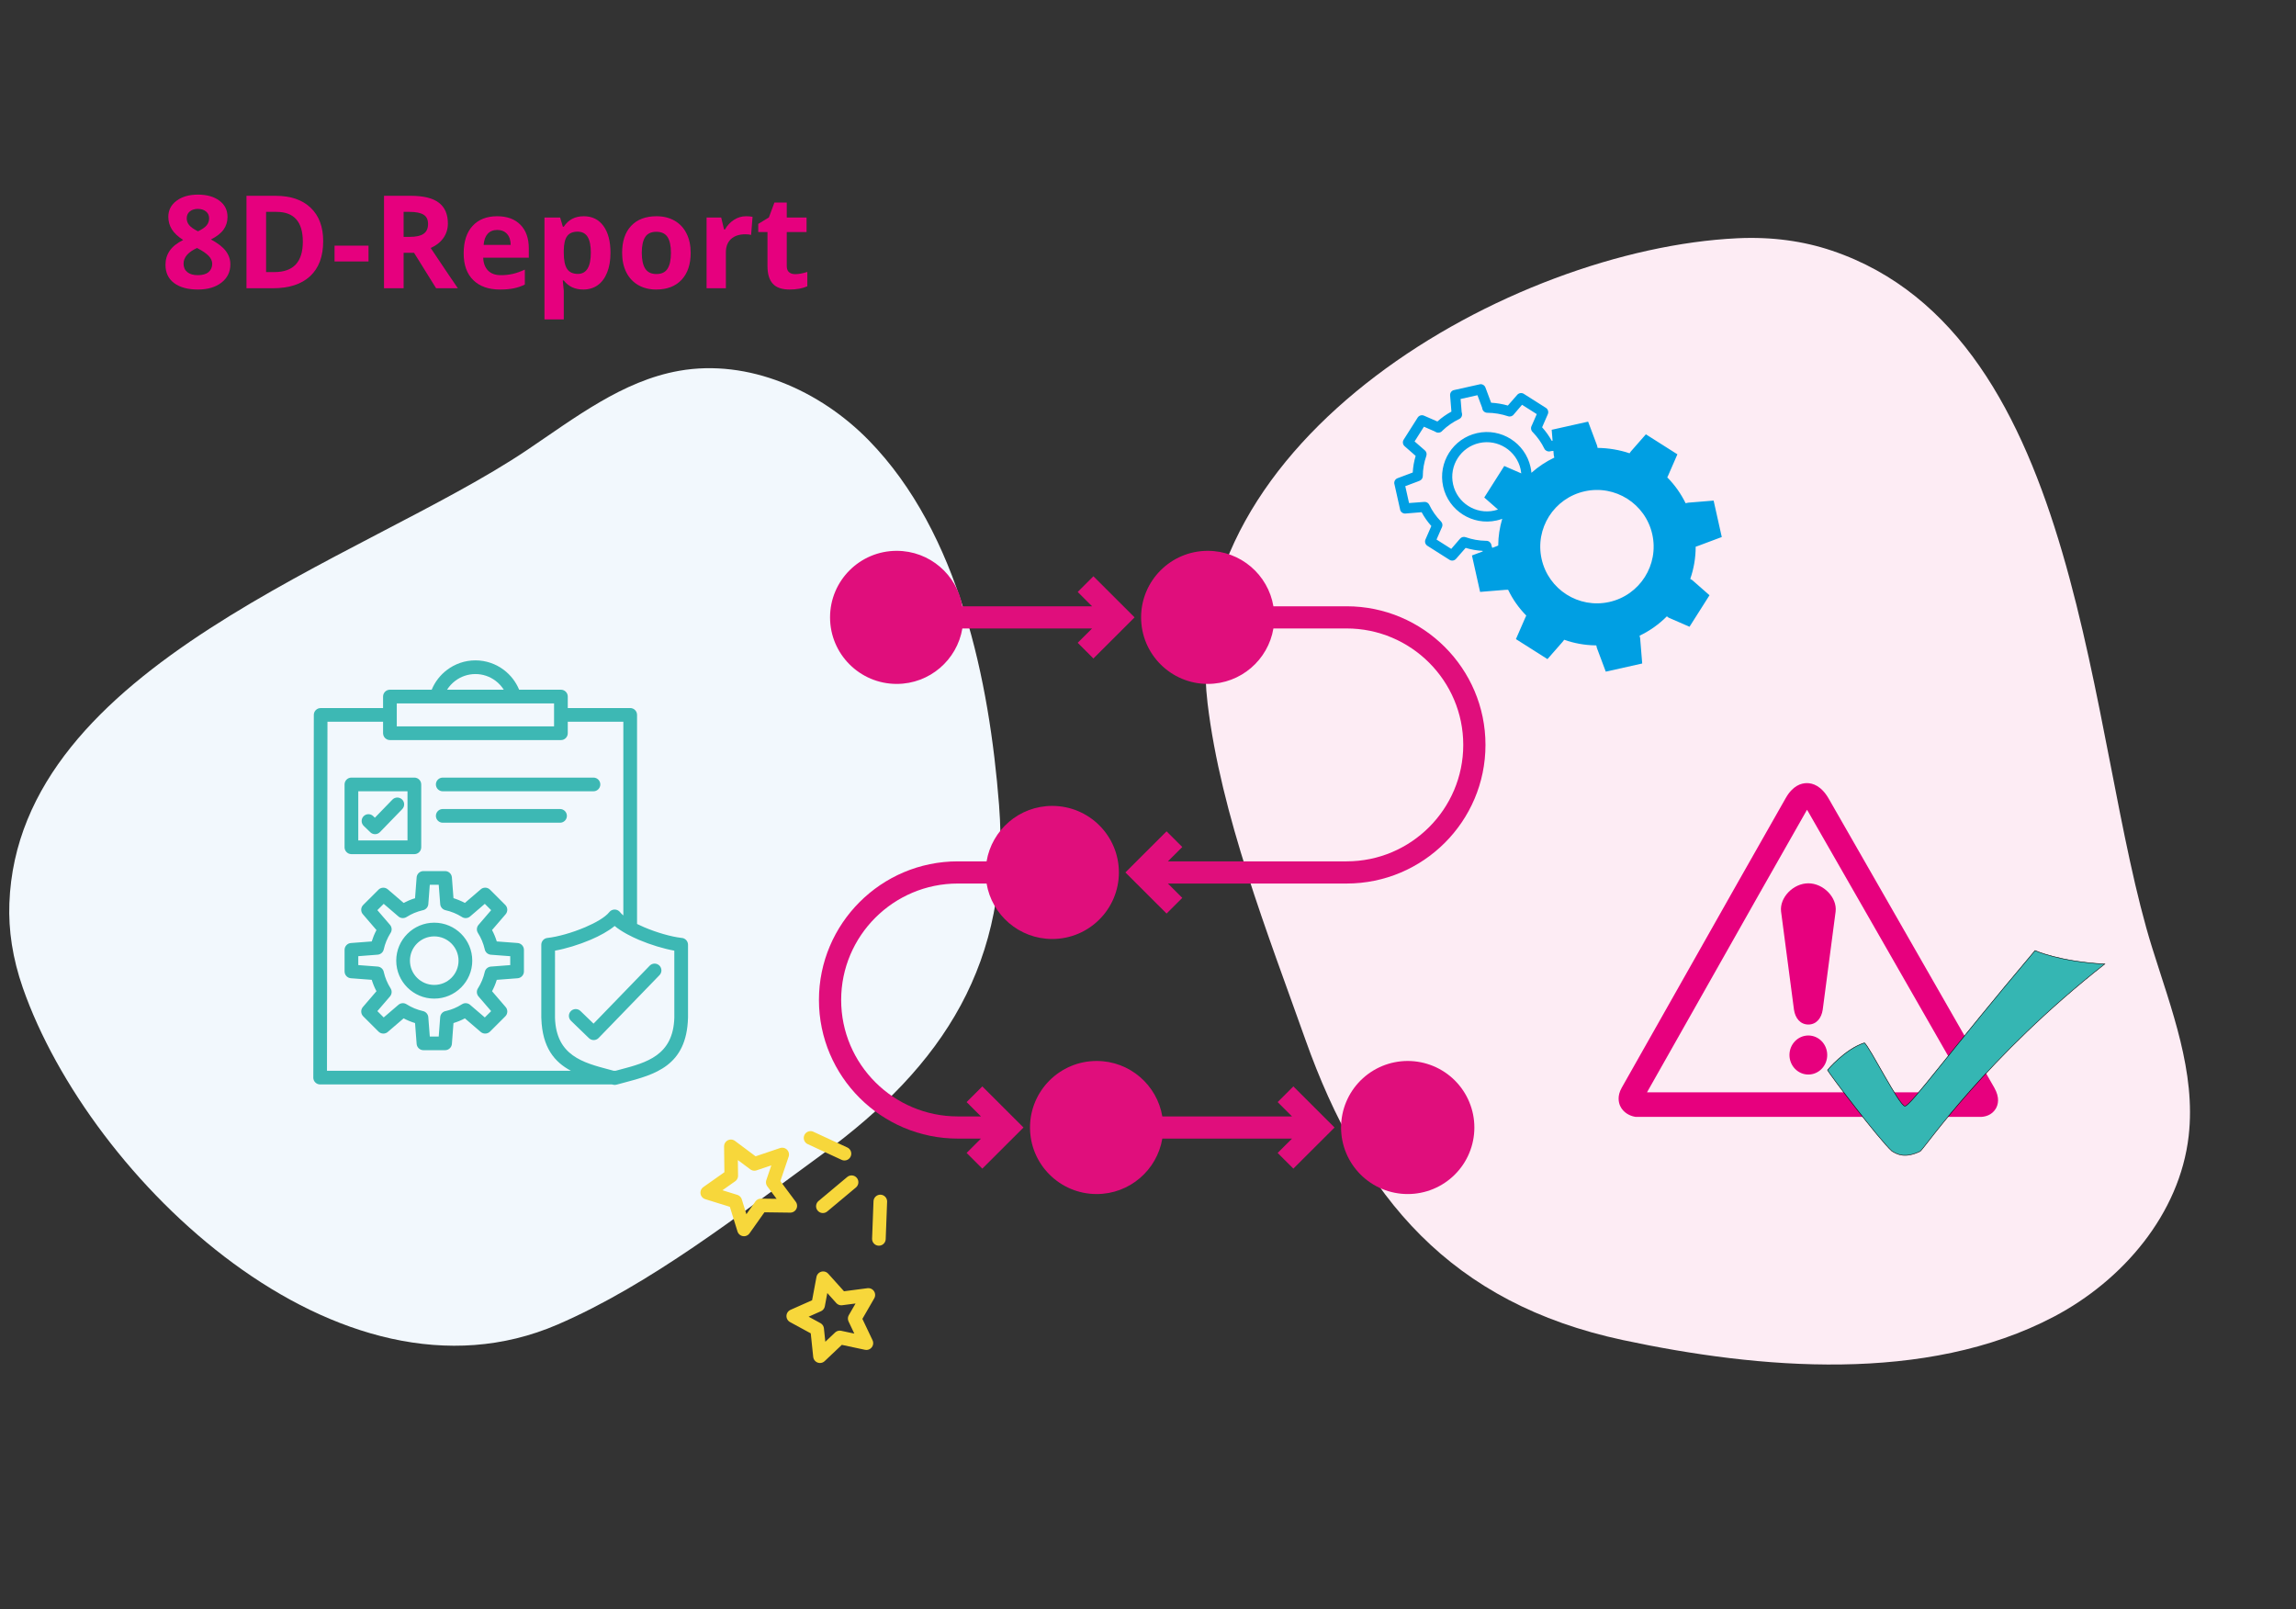
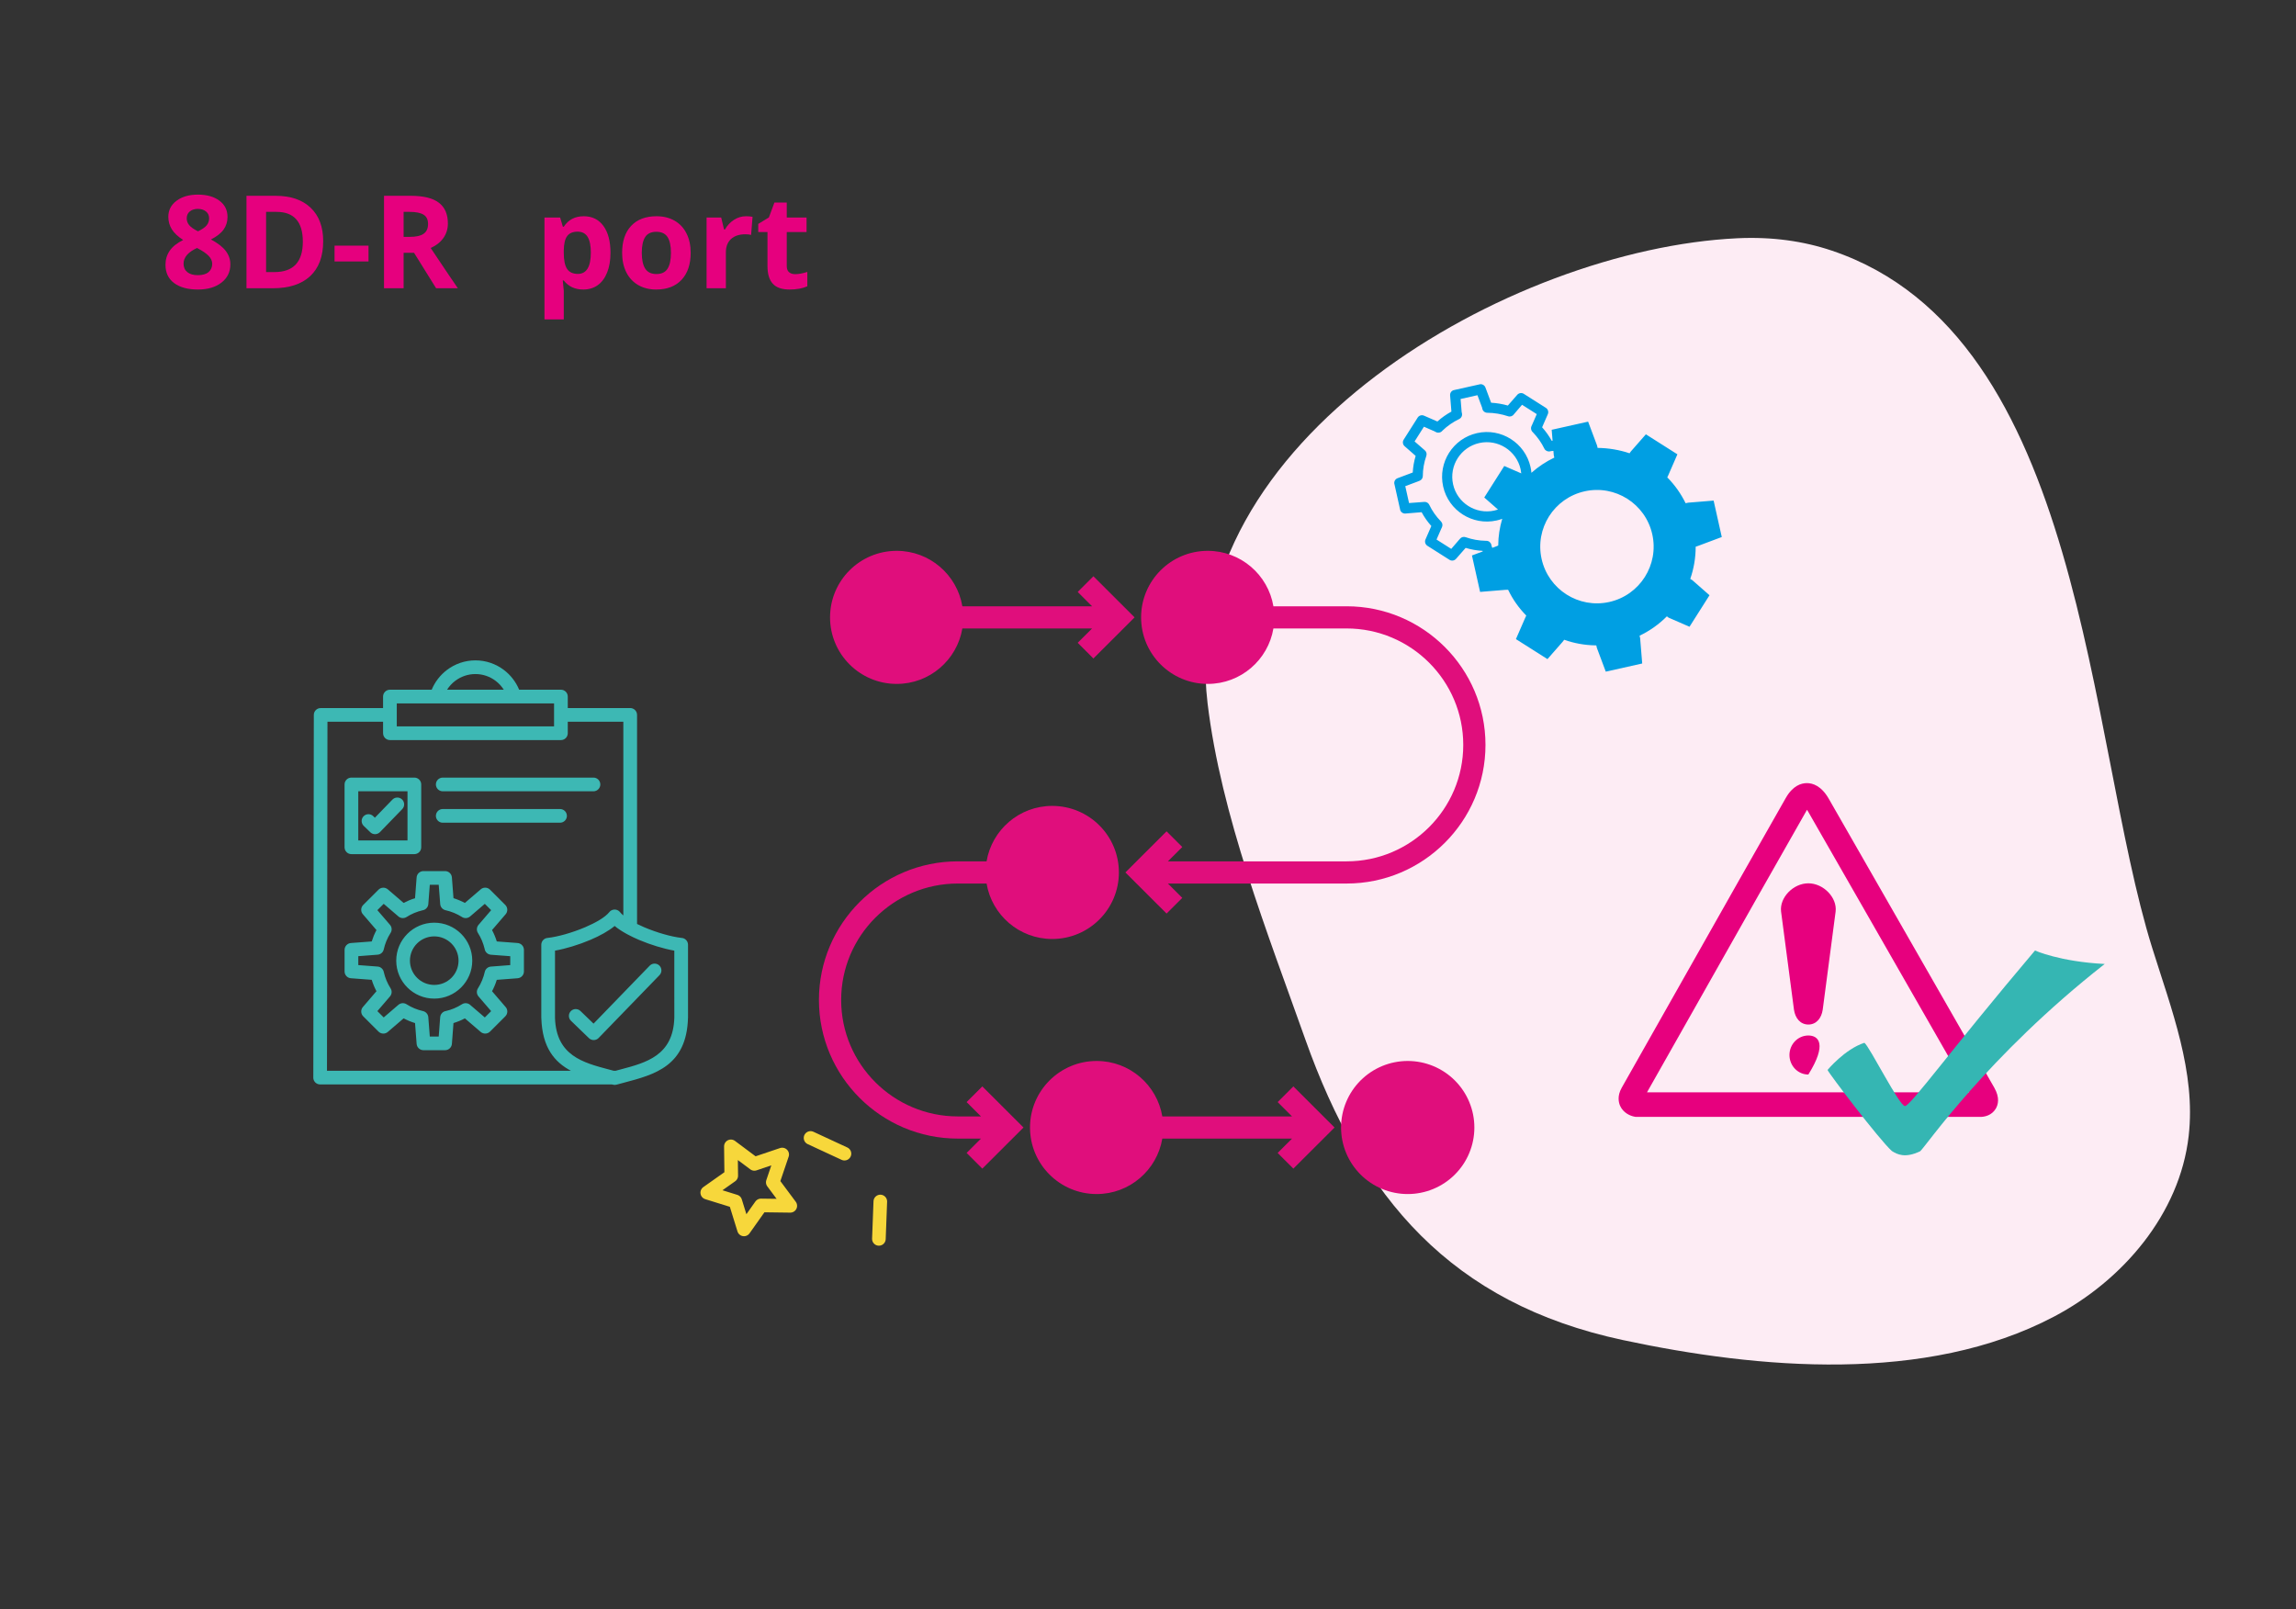
<svg xmlns="http://www.w3.org/2000/svg" width="1849" zoomAndPan="magnify" viewBox="0 0 1386.75 972" height="1296" preserveAspectRatio="xMidYMid meet" version="1.0">
  <rect x="0" y="0" width="1386.75" height="972" fill="#333333" stroke="none" />
  <defs>
    <g />
    <clipPath id="c80bab3ed9">
      <path d="M 5 222 L 605 222 L 605 813 L 5 813 Z M 5 222 " clip-rule="nonzero" />
    </clipPath>
    <clipPath id="aa9ceda070">
-       <path d="M -124.547 543.68 L 323.566 72.488 L 738.234 466.848 L 290.125 938.039 Z M -124.547 543.68 " clip-rule="nonzero" />
-     </clipPath>
+       </clipPath>
    <clipPath id="96620602c2">
      <path d="M -124.547 543.68 L 323.566 72.488 L 738.234 466.848 L 290.125 938.039 Z M -124.547 543.68 " clip-rule="nonzero" />
    </clipPath>
    <clipPath id="6a775d8721">
      <path d="M 728 143 L 1323 143 L 1323 825 L 728 825 Z M 728 143 " clip-rule="nonzero" />
    </clipPath>
    <clipPath id="2715eee749">
      <path d="M 958.227 959.34 L 596.75 330.598 L 1150.07 12.48 L 1511.547 641.227 Z M 958.227 959.34 " clip-rule="nonzero" />
    </clipPath>
    <clipPath id="704a2a1488">
      <path d="M 1149.918 12.824 L 1511.395 641.57 L 958.074 959.688 L 596.594 330.941 Z M 1149.918 12.824 " clip-rule="nonzero" />
    </clipPath>
    <clipPath id="7842574f67">
      <path d="M 501 332.703 L 686 332.703 L 686 414 L 501 414 Z M 501 332.703 " clip-rule="nonzero" />
    </clipPath>
    <clipPath id="68ac11292d">
      <path d="M 679 332.703 L 897.293 332.703 L 897.293 552 L 679 552 Z M 679 332.703 " clip-rule="nonzero" />
    </clipPath>
    <clipPath id="3a5a6c6ec4">
      <path d="M 809 640 L 891 640 L 891 721.203 L 809 721.203 Z M 809 640 " clip-rule="nonzero" />
    </clipPath>
    <clipPath id="fa908bced9">
      <path d="M 622 640 L 807 640 L 807 721.203 L 622 721.203 Z M 622 640 " clip-rule="nonzero" />
    </clipPath>
    <clipPath id="47b7b86438">
      <path d="M 494.543 486 L 676 486 L 676 706 L 494.543 706 Z M 494.543 486 " clip-rule="nonzero" />
    </clipPath>
    <clipPath id="337b7aa97c">
      <path d="M 842 232 L 1040 232 L 1040 406 L 842 406 Z M 842 232 " clip-rule="nonzero" />
    </clipPath>
    <clipPath id="ae2fc70161">
      <path d="M 831.832 245.973 L 1013.348 205.387 L 1053.938 386.902 L 872.418 427.492 Z M 831.832 245.973 " clip-rule="nonzero" />
    </clipPath>
    <clipPath id="666c5b6e8d">
      <path d="M 831.832 245.973 L 1013.348 205.387 L 1053.938 386.902 L 872.418 427.492 Z M 831.832 245.973 " clip-rule="nonzero" />
    </clipPath>
    <clipPath id="f08996819d">
      <path d="M 977 473 L 1207 473 L 1207 674.719 L 977 674.719 Z M 977 473 " clip-rule="nonzero" />
    </clipPath>
    <clipPath id="b9c657f2ed">
      <path d="M 189.121 398.859 L 415.621 398.859 L 415.621 655.359 L 189.121 655.359 Z M 189.121 398.859 " clip-rule="nonzero" />
    </clipPath>
    <clipPath id="3166d0d381">
      <path d="M 527 648 L 590 648 L 590 794 L 527 794 Z M 527 648 " clip-rule="nonzero" />
    </clipPath>
    <clipPath id="c8feb64506">
      <path d="M 509.234 839.859 L 399.48 725.852 L 479.449 648.871 L 589.199 762.879 Z M 509.234 839.859 " clip-rule="nonzero" />
    </clipPath>
    <clipPath id="5457d7ca42">
      <path d="M 885.109 1230.305 L 399.809 726.191 L 775.867 364.164 L 1261.168 868.281 Z M 885.109 1230.305 " clip-rule="nonzero" />
    </clipPath>
    <clipPath id="fe17ae98ba">
      <path d="M 885.109 1230.305 L 399.809 726.191 L 775.867 364.164 L 1261.168 868.281 Z M 885.109 1230.305 " clip-rule="nonzero" />
    </clipPath>
    <clipPath id="a8a1ba194c">
      <path d="M 558 648 L 590 648 L 590 673 L 558 673 Z M 558 648 " clip-rule="nonzero" />
    </clipPath>
    <clipPath id="960e7b9cc7">
      <path d="M 509.234 839.859 L 399.48 725.852 L 479.449 648.871 L 589.199 762.879 Z M 509.234 839.859 " clip-rule="nonzero" />
    </clipPath>
    <clipPath id="46dc0bed81">
      <path d="M 885.109 1230.305 L 399.809 726.191 L 775.867 364.164 L 1261.168 868.281 Z M 885.109 1230.305 " clip-rule="nonzero" />
    </clipPath>
    <clipPath id="b24c8de118">
      <path d="M 885.109 1230.305 L 399.809 726.191 L 775.867 364.164 L 1261.168 868.281 Z M 885.109 1230.305 " clip-rule="nonzero" />
    </clipPath>
    <clipPath id="5cf8b0886d">
      <path d="M 535 666 L 565 666 L 565 695 L 535 695 Z M 535 666 " clip-rule="nonzero" />
    </clipPath>
    <clipPath id="3bb591ef22">
      <path d="M 509.234 839.859 L 399.48 725.852 L 479.449 648.871 L 589.199 762.879 Z M 509.234 839.859 " clip-rule="nonzero" />
    </clipPath>
    <clipPath id="34227c8695">
      <path d="M 885.109 1230.305 L 399.809 726.191 L 775.867 364.164 L 1261.168 868.281 Z M 885.109 1230.305 " clip-rule="nonzero" />
    </clipPath>
    <clipPath id="da900235d9">
      <path d="M 885.109 1230.305 L 399.809 726.191 L 775.867 364.164 L 1261.168 868.281 Z M 885.109 1230.305 " clip-rule="nonzero" />
    </clipPath>
    <clipPath id="65ec78a7d7">
      <path d="M 526 721 L 536 721 L 536 753 L 526 753 Z M 526 721 " clip-rule="nonzero" />
    </clipPath>
    <clipPath id="0895c9d096">
      <path d="M 509.234 839.859 L 399.48 725.852 L 479.449 648.871 L 589.199 762.879 Z M 509.234 839.859 " clip-rule="nonzero" />
    </clipPath>
    <clipPath id="e4b224364e">
      <path d="M 885.109 1230.305 L 399.809 726.191 L 775.867 364.164 L 1261.168 868.281 Z M 885.109 1230.305 " clip-rule="nonzero" />
    </clipPath>
    <clipPath id="7aec338018">
      <path d="M 885.109 1230.305 L 399.809 726.191 L 775.867 364.164 L 1261.168 868.281 Z M 885.109 1230.305 " clip-rule="nonzero" />
    </clipPath>
    <clipPath id="e54cd00bb8">
      <path d="M 485 683 L 515 683 L 515 702 L 485 702 Z M 485 683 " clip-rule="nonzero" />
    </clipPath>
    <clipPath id="c26ba6cee2">
      <path d="M 509.234 839.859 L 399.48 725.852 L 479.449 648.871 L 589.199 762.879 Z M 509.234 839.859 " clip-rule="nonzero" />
    </clipPath>
    <clipPath id="a8db499f33">
      <path d="M 885.109 1230.305 L 399.809 726.191 L 775.867 364.164 L 1261.168 868.281 Z M 885.109 1230.305 " clip-rule="nonzero" />
    </clipPath>
    <clipPath id="0ef66ba6a0">
      <path d="M 885.109 1230.305 L 399.809 726.191 L 775.867 364.164 L 1261.168 868.281 Z M 885.109 1230.305 " clip-rule="nonzero" />
    </clipPath>
    <clipPath id="27547526e7">
      <path d="M 492 710 L 519 710 L 519 733 L 492 733 Z M 492 710 " clip-rule="nonzero" />
    </clipPath>
    <clipPath id="4e383cdeda">
      <path d="M 509.234 839.859 L 399.48 725.852 L 479.449 648.871 L 589.199 762.879 Z M 509.234 839.859 " clip-rule="nonzero" />
    </clipPath>
    <clipPath id="0b83c7c596">
      <path d="M 885.109 1230.305 L 399.809 726.191 L 775.867 364.164 L 1261.168 868.281 Z M 885.109 1230.305 " clip-rule="nonzero" />
    </clipPath>
    <clipPath id="ab084ac6ef">
-       <path d="M 885.109 1230.305 L 399.809 726.191 L 775.867 364.164 L 1261.168 868.281 Z M 885.109 1230.305 " clip-rule="nonzero" />
-     </clipPath>
+       </clipPath>
    <clipPath id="acee64eb84">
      <path d="M 422 688 L 482 688 L 482 747 L 422 747 Z M 422 688 " clip-rule="nonzero" />
    </clipPath>
    <clipPath id="873574e75e">
      <path d="M 509.234 839.859 L 399.48 725.852 L 479.449 648.871 L 589.199 762.879 Z M 509.234 839.859 " clip-rule="nonzero" />
    </clipPath>
    <clipPath id="37d022e50d">
      <path d="M 885.109 1230.305 L 399.809 726.191 L 775.867 364.164 L 1261.168 868.281 Z M 885.109 1230.305 " clip-rule="nonzero" />
    </clipPath>
    <clipPath id="c89c8f5471">
      <path d="M 885.109 1230.305 L 399.809 726.191 L 775.867 364.164 L 1261.168 868.281 Z M 885.109 1230.305 " clip-rule="nonzero" />
    </clipPath>
    <clipPath id="b9669f5b69">
      <path d="M 474 768 L 529 768 L 529 824 L 474 824 Z M 474 768 " clip-rule="nonzero" />
    </clipPath>
    <clipPath id="563c293fbe">
      <path d="M 509.234 839.859 L 399.48 725.852 L 479.449 648.871 L 589.199 762.879 Z M 509.234 839.859 " clip-rule="nonzero" />
    </clipPath>
    <clipPath id="2694fb0118">
-       <path d="M 885.109 1230.305 L 399.809 726.191 L 775.867 364.164 L 1261.168 868.281 Z M 885.109 1230.305 " clip-rule="nonzero" />
-     </clipPath>
+       </clipPath>
    <clipPath id="5fafb84cd5">
      <path d="M 885.109 1230.305 L 399.809 726.191 L 775.867 364.164 L 1261.168 868.281 Z M 885.109 1230.305 " clip-rule="nonzero" />
    </clipPath>
    <clipPath id="e4f249c89e">
      <path d="M 1103.648 574 L 1271.648 574 L 1271.648 698 L 1103.648 698 Z M 1103.648 574 " clip-rule="nonzero" />
    </clipPath>
    <clipPath id="6bbacf144f">
      <path d="M 1103.648 573.922 L 1271.648 573.922 L 1271.648 699.922 L 1103.648 699.922 Z M 1103.648 573.922 " clip-rule="nonzero" />
    </clipPath>
  </defs>
  <g clip-path="url(#c80bab3ed9)">
    <g clip-path="url(#aa9ceda070)">
      <g clip-path="url(#96620602c2)">
        <path fill="#f2f8fd" d="M 5.66 545.605 C 5.062 561.773 7.551 578.809 13.816 596.73 C 54.254 712.406 204.879 856.949 336.797 800.012 C 392.863 775.812 447.164 733.203 496.344 697.371 C 570.051 643.664 610.824 580.863 603.414 486.211 C 597.535 411.121 579.383 322.039 524.879 266.121 C 495.305 235.773 451.961 216.598 410.234 223.957 C 375.867 230.023 347.113 252.48 318.148 271.938 C 219.305 338.332 10.996 401.211 5.66 545.605 " fill-opacity="1" fill-rule="nonzero" />
      </g>
    </g>
  </g>
  <g clip-path="url(#6a775d8721)">
    <g clip-path="url(#2715eee749)">
      <g clip-path="url(#704a2a1488)">
        <path fill="#fdecf4" d="M 1106.516 151.422 C 1089.414 145.648 1070.414 142.902 1049.258 143.91 C 912.738 150.41 710.363 265.551 729.344 424.676 C 737.41 492.309 765.723 563.898 788.418 627.859 C 822.43 723.715 876.629 787.254 980.184 809.391 C 1062.336 826.949 1163.344 835.832 1240.438 795.316 C 1282.281 773.332 1316.547 733.082 1321.926 686.133 C 1326.355 647.457 1311.477 609.586 1299.875 572.438 C 1260.277 445.672 1259.203 202.984 1106.516 151.422 " fill-opacity="1" fill-rule="nonzero" />
      </g>
    </g>
  </g>
  <g clip-path="url(#7842574f67)">
    <path fill="#e00e7c" d="M 541.598 413.082 C 561.539 413.082 578.051 398.59 581.25 379.59 L 659.594 379.59 L 650.918 388.25 L 660.406 397.723 L 685.277 372.895 L 660.406 348.062 L 650.918 357.535 L 659.594 366.195 L 581.25 366.195 C 578.051 347.195 561.539 332.703 541.598 332.703 C 519.363 332.703 501.34 350.695 501.34 372.895 C 501.34 395.09 519.363 413.082 541.598 413.082 Z M 541.598 413.082 " fill-opacity="1" fill-rule="nonzero" />
  </g>
  <g clip-path="url(#68ac11292d)">
    <path fill="#e00e7c" d="M 813.336 366.195 L 769.121 366.195 C 765.918 347.195 749.41 332.703 729.465 332.703 C 707.23 332.703 689.207 350.695 689.207 372.895 C 689.207 395.09 707.23 413.082 729.465 413.082 C 749.41 413.082 765.918 398.59 769.121 379.59 L 813.336 379.59 C 852.184 379.59 883.785 411.145 883.785 449.922 C 883.785 488.703 852.184 520.254 813.336 520.254 L 705.406 520.254 L 714.082 511.594 L 704.594 502.121 L 679.723 526.953 L 704.594 551.785 L 714.082 542.312 L 705.406 533.652 L 813.336 533.652 C 859.582 533.652 897.207 496.09 897.207 449.922 C 897.207 403.754 859.582 366.195 813.336 366.195 Z M 813.336 366.195 " fill-opacity="1" fill-rule="nonzero" />
  </g>
  <g clip-path="url(#3a5a6c6ec4)">
    <path fill="#e00e7c" d="M 890.496 681.016 C 890.496 682.328 890.43 683.645 890.301 684.953 C 890.172 686.262 889.98 687.562 889.723 688.855 C 889.465 690.145 889.145 691.422 888.762 692.68 C 888.379 693.941 887.938 695.176 887.43 696.395 C 886.926 697.609 886.363 698.797 885.742 699.957 C 885.121 701.121 884.445 702.246 883.711 703.344 C 882.977 704.438 882.195 705.492 881.359 706.508 C 880.52 707.527 879.637 708.5 878.703 709.434 C 877.773 710.363 876.797 711.246 875.777 712.082 C 874.758 712.914 873.699 713.699 872.605 714.43 C 871.508 715.16 870.379 715.836 869.215 716.457 C 868.051 717.078 866.863 717.641 865.645 718.145 C 864.426 718.648 863.188 719.09 861.926 719.473 C 860.664 719.855 859.387 720.176 858.094 720.43 C 856.801 720.688 855.496 720.879 854.184 721.012 C 852.871 721.141 851.559 721.203 850.238 721.203 C 848.918 721.203 847.605 721.141 846.293 721.012 C 844.98 720.879 843.676 720.688 842.383 720.43 C 841.09 720.176 839.812 719.855 838.551 719.473 C 837.289 719.09 836.051 718.648 834.832 718.145 C 833.613 717.641 832.422 717.078 831.262 716.457 C 830.098 715.836 828.969 715.16 827.871 714.43 C 826.777 713.699 825.719 712.914 824.699 712.082 C 823.68 711.246 822.703 710.363 821.773 709.434 C 820.84 708.5 819.957 707.527 819.117 706.508 C 818.281 705.492 817.496 704.438 816.766 703.344 C 816.031 702.246 815.355 701.121 814.734 699.957 C 814.113 698.797 813.551 697.609 813.047 696.395 C 812.539 695.176 812.098 693.941 811.715 692.68 C 811.332 691.422 811.012 690.145 810.754 688.855 C 810.496 687.562 810.305 686.262 810.176 684.953 C 810.047 683.645 809.98 682.328 809.98 681.016 C 809.98 679.699 810.047 678.383 810.176 677.074 C 810.305 675.766 810.496 674.465 810.754 673.172 C 811.012 671.883 811.332 670.605 811.715 669.348 C 812.098 668.086 812.539 666.852 813.047 665.633 C 813.551 664.418 814.113 663.23 814.734 662.07 C 815.355 660.906 816.031 659.781 816.766 658.684 C 817.496 657.59 818.281 656.535 819.117 655.52 C 819.957 654.5 820.84 653.527 821.773 652.594 C 822.703 651.664 823.68 650.781 824.699 649.945 C 825.719 649.113 826.777 648.328 827.871 647.598 C 828.969 646.867 830.098 646.191 831.262 645.57 C 832.422 644.949 833.613 644.387 834.832 643.883 C 836.051 643.379 837.289 642.938 838.551 642.555 C 839.812 642.172 841.09 641.852 842.383 641.598 C 843.676 641.34 844.98 641.148 846.293 641.016 C 847.605 640.887 848.918 640.824 850.238 640.824 C 851.559 640.824 852.871 640.887 854.184 641.016 C 855.496 641.148 856.801 641.34 858.094 641.598 C 859.387 641.852 860.664 642.172 861.926 642.555 C 863.188 642.938 864.426 643.379 865.645 643.883 C 866.863 644.387 868.051 644.949 869.215 645.57 C 870.379 646.191 871.508 646.867 872.605 647.598 C 873.699 648.328 874.758 649.113 875.777 649.945 C 876.797 650.781 877.773 651.664 878.703 652.594 C 879.637 653.527 880.52 654.5 881.359 655.52 C 882.195 656.535 882.977 657.59 883.711 658.684 C 884.445 659.781 885.121 660.906 885.742 662.07 C 886.363 663.23 886.926 664.418 887.43 665.633 C 887.938 666.852 888.379 668.086 888.762 669.348 C 889.145 670.605 889.465 671.883 889.723 673.172 C 889.98 674.465 890.172 675.766 890.301 677.074 C 890.43 678.383 890.496 679.699 890.496 681.016 Z M 890.496 681.016 " fill-opacity="1" fill-rule="nonzero" />
  </g>
  <g clip-path="url(#fa908bced9)">
    <path fill="#e00e7c" d="M 662.371 640.824 C 640.137 640.824 622.113 658.816 622.113 681.016 C 622.113 703.211 640.137 721.203 662.371 721.203 C 682.312 721.203 698.824 706.711 702.023 687.711 L 780.363 687.711 L 771.688 696.371 L 781.176 705.844 L 806.051 681.016 L 781.176 656.184 L 771.688 665.656 L 780.363 674.316 L 702.023 674.316 C 698.824 655.316 682.312 640.824 662.371 640.824 Z M 662.371 640.824 " fill-opacity="1" fill-rule="nonzero" />
  </g>
  <g clip-path="url(#47b7b86438)">
    <path fill="#e00e7c" d="M 578.5 687.711 L 592.496 687.711 L 583.82 696.371 L 593.309 705.844 L 618.18 681.016 L 593.309 656.184 L 583.82 665.656 L 592.496 674.316 L 578.5 674.316 C 539.652 674.316 508.051 642.762 508.051 603.984 C 508.051 565.203 539.652 533.652 578.5 533.652 L 595.879 533.652 C 599.078 552.652 615.59 567.145 635.531 567.145 C 657.766 567.145 675.789 549.148 675.789 526.953 C 675.789 504.758 657.766 486.766 635.531 486.766 C 615.59 486.766 599.078 501.254 595.879 520.254 L 578.5 520.254 C 532.254 520.254 494.629 557.816 494.629 603.984 C 494.629 650.152 532.254 687.711 578.5 687.711 Z M 578.5 687.711 " fill-opacity="1" fill-rule="nonzero" />
  </g>
  <g clip-path="url(#337b7aa97c)">
    <g clip-path="url(#ae2fc70161)">
      <g clip-path="url(#666c5b6e8d)">
        <path fill="#009fe3" d="M 972.004 363.59 C 953.551 367.719 935.242 356.102 931.117 337.648 C 926.992 319.191 938.605 300.887 957.062 296.762 C 975.516 292.633 993.82 304.25 997.949 322.703 C 1002.074 341.156 990.461 359.465 972.004 363.59 Z M 918.82 285.922 L 908.555 281.449 L 896.473 300.492 L 904.762 307.758 C 904.059 307.996 903.336 308.203 902.594 308.371 C 891.348 310.887 880.152 303.781 877.641 292.539 C 875.125 281.293 882.227 270.102 893.473 267.586 C 904.715 265.074 915.91 272.172 918.422 283.418 C 918.609 284.254 918.738 285.09 918.82 285.922 Z M 904.902 329.508 L 903.426 330.109 L 901.32 330.898 L 900.938 329.875 L 900.75 329.047 C 900.438 327.652 899.203 326.66 897.773 326.648 L 897.414 326.645 C 893.25 326.582 889.141 325.848 885.203 324.457 C 883.957 324.016 882.566 324.426 881.758 325.469 L 876.531 331.523 L 867.645 325.887 L 870.422 319.512 L 870.93 318.41 C 871.469 317.254 871.234 315.883 870.34 314.973 C 867.352 311.906 865.031 308.609 863.25 304.887 C 862.73 303.797 861.617 303.113 860.406 303.141 L 851.039 303.836 L 848.762 293.648 L 856.41 290.781 L 857.445 290.359 C 858.598 289.891 859.355 288.773 859.363 287.527 C 859.387 283.383 860.082 279.395 861.484 275.344 C 861.902 274.133 861.531 272.789 860.543 271.973 L 854.391 266.625 L 860.031 257.734 L 866.359 260.496 L 867.301 260.992 C 868.543 261.648 870.066 261.383 871.012 260.348 L 871.188 260.141 C 874.176 257.258 877.586 254.891 881.324 253.102 C 882.617 252.484 883.309 251.059 883 249.664 L 882.816 248.836 L 882.176 240.984 L 892.359 238.707 L 895.125 246.082 L 895.309 246.906 C 895.621 248.305 896.859 249.301 898.289 249.309 C 902.461 249.332 906.914 250.078 910.828 251.41 C 912.117 251.852 913.551 251.387 914.336 250.27 L 919.293 244.484 L 928.18 250.125 L 925.387 256.535 L 924.953 257.477 C 924.605 258.227 924.668 259.117 924.957 259.887 C 925.141 260.371 925.473 260.812 925.883 261.152 C 928.68 264.051 930.992 267.352 932.758 270.961 C 933.375 272.223 934.77 272.906 936.145 272.621 L 937.078 272.43 L 938.238 272.332 L 938.449 274.914 L 938.777 276.391 C 933.691 278.82 929.059 281.926 924.957 285.57 C 924.852 284.41 924.68 283.246 924.418 282.078 C 921.164 267.527 906.68 258.336 892.133 261.59 C 877.578 264.844 868.391 279.328 871.645 293.879 C 874.895 308.43 889.379 317.621 903.934 314.367 C 905.098 314.105 906.227 313.766 907.324 313.363 C 905.773 318.566 904.938 323.879 904.902 329.508 Z M 1025.531 329.754 L 1039.926 324.363 L 1035.004 302.355 L 1019.684 303.605 L 1018.086 303.938 C 1015.273 298.184 1011.586 293.012 1007.23 288.555 L 1006.977 288.438 L 1007.617 287.051 L 1013.125 274.406 L 994.086 262.324 L 984.992 272.695 L 984.23 273.781 C 978.27 271.754 971.414 270.578 964.93 270.543 L 964.598 269.066 L 959.203 254.672 L 937.199 259.594 L 937.738 266.207 L 937.23 266.25 C 935.605 263.316 933.656 260.582 931.414 258.082 L 934.863 250.168 C 935.469 248.777 934.969 247.156 933.691 246.344 L 920.363 237.887 C 919.082 237.074 917.398 237.324 916.406 238.457 L 910.719 244.945 C 907.48 244.023 904.008 243.438 900.621 243.238 L 897.18 234.051 C 896.641 232.613 895.125 231.793 893.633 232.129 L 878.227 235.574 C 876.73 235.906 875.711 237.293 875.836 238.82 L 876.633 248.598 C 873.621 250.234 870.801 252.219 868.164 254.578 L 860.074 251.055 C 858.691 250.453 857.062 250.945 856.254 252.223 L 847.797 265.551 C 846.984 266.832 847.227 268.512 848.363 269.508 L 855.031 275.352 C 854.039 278.68 853.461 281.996 853.277 285.395 L 844.102 288.832 C 842.668 289.371 841.848 290.883 842.18 292.379 L 845.625 307.781 C 845.961 309.277 847.348 310.301 848.875 310.176 L 858.641 309.375 C 860.246 312.367 862.184 315.125 864.504 317.715 L 860.961 325.844 C 860.355 327.23 860.852 328.852 862.133 329.664 L 875.461 338.121 C 876.738 338.934 878.422 338.684 879.414 337.551 L 885.223 330.926 C 888.551 331.922 891.977 332.523 895.441 332.719 L 895.566 333.055 L 889.035 335.504 L 893.953 357.512 L 909.273 356.258 L 910.887 356.223 C 913.73 362.176 917.363 367.219 921.84 371.801 L 921.109 373.379 L 915.598 386.02 L 934.641 398.102 L 943.73 387.734 L 944.75 386.426 C 950.719 388.531 957.07 389.703 963.582 389.805 C 963.766 389.805 963.953 389.809 964.137 389.809 L 964.469 391.281 L 969.863 405.676 L 991.871 400.754 L 990.617 385.434 L 990.289 383.961 C 996.508 380.988 1002.055 377.008 1006.77 372.266 L 1007.793 373.051 L 1020.438 378.559 L 1032.516 359.52 L 1022.148 350.426 L 1020.895 349.648 C 1023.031 343.484 1024.172 336.926 1024.168 330.203 L 1025.531 329.754 " fill-opacity="1" fill-rule="nonzero" />
      </g>
    </g>
  </g>
  <g clip-path="url(#f08996819d)">
    <path fill="#e7007e" d="M 1078.633 481.895 C 1066.367 503.32 1036.062 556.938 1011.715 600.02 L 979.504 656.973 C 976.602 662.07 977.688 666.102 978.586 668.051 C 980.414 671.996 984.312 673.965 987.348 674.496 L 987.961 674.602 L 1195.84 674.605 L 1195.406 674.59 C 1198.664 674.789 1202.996 673.617 1205.359 669.73 C 1206.871 667.234 1207.961 662.988 1204.516 656.957 L 1140.156 544.59 L 1104.539 482.438 C 1100.078 474.645 1094.902 473.004 1091.344 473.004 C 1087.875 473.004 1082.848 474.543 1078.637 481.895 Z M 1024.387 607.402 C 1048.73 564.332 1079.02 510.738 1091.27 489.344 L 1091.414 489.113 C 1091.57 489.352 1091.723 489.57 1091.898 489.883 L 1127.527 552.047 C 1127.527 552.047 1184.367 651.289 1189.23 659.773 L 994.762 659.77 L 1024.387 607.402 " fill-opacity="1" fill-rule="evenodd" />
  </g>
-   <path fill="#e7007e" d="M 1092.219 649.016 C 1098.516 649.016 1103.617 643.738 1103.617 637.227 C 1103.617 630.719 1098.516 625.441 1092.219 625.441 C 1085.91 625.441 1080.809 630.719 1080.809 637.227 C 1080.809 643.738 1085.91 649.016 1092.219 649.016 " fill-opacity="1" fill-rule="evenodd" />
+   <path fill="#e7007e" d="M 1092.219 649.016 C 1103.617 630.719 1098.516 625.441 1092.219 625.441 C 1085.91 625.441 1080.809 630.719 1080.809 637.227 C 1080.809 643.738 1085.91 649.016 1092.219 649.016 " fill-opacity="1" fill-rule="evenodd" />
  <path fill="#e7007e" d="M 1092.219 533.52 C 1101.316 533.52 1109.676 542.121 1108.691 550.551 L 1100.898 609.848 C 1100.141 615.027 1097.012 618.816 1092.219 618.816 C 1087.422 618.816 1084.285 615.027 1083.535 609.848 L 1075.738 550.551 C 1074.75 542.121 1083.113 533.52 1092.219 533.52 " fill-opacity="1" fill-rule="evenodd" />
  <g clip-path="url(#b9c657f2ed)">
    <path fill="#3db8b4" d="M 242.859 482.887 C 244.488 484.477 244.527 487.086 242.938 488.715 L 229.48 502.598 C 227.887 504.227 225.273 504.266 223.645 502.676 L 219.684 498.836 C 218.051 497.258 218.008 494.656 219.586 493.02 C 221.168 491.395 223.773 491.348 225.41 492.926 L 226.418 493.898 L 237.016 482.957 C 238.609 481.332 241.223 481.297 242.859 482.887 Z M 208.113 511.762 L 208.113 473.801 C 208.113 471.52 209.969 469.668 212.254 469.668 L 250.266 469.668 C 252.555 469.668 254.41 471.52 254.41 473.801 L 254.41 511.766 C 254.41 514.047 252.555 515.902 250.266 515.902 L 212.254 515.902 C 209.969 515.895 208.113 514.047 208.113 511.762 Z M 216.395 507.625 L 246.125 507.625 L 246.125 477.93 L 216.395 477.93 Z M 267.414 477.938 L 358.438 477.938 C 360.723 477.938 362.578 476.082 362.578 473.801 C 362.578 471.52 360.723 469.668 358.438 469.668 L 267.414 469.668 C 265.129 469.668 263.273 471.52 263.273 473.801 C 263.273 476.082 265.129 477.938 267.414 477.938 Z M 267.414 496.918 L 338.254 496.918 C 340.539 496.918 342.395 495.066 342.395 492.785 C 342.395 490.5 340.539 488.648 338.254 488.648 L 267.414 488.648 C 265.129 488.648 263.273 490.5 263.273 492.785 C 263.273 495.066 265.129 496.918 267.414 496.918 Z M 316.445 573.715 L 316.445 586.754 C 316.445 588.895 314.781 590.711 312.609 590.871 L 300.047 591.824 C 299.68 593.031 299.258 594.199 298.789 595.324 C 298.312 596.473 297.781 597.594 297.191 598.703 L 305.211 608.031 C 306.812 609.648 306.812 612.258 305.195 613.867 L 295.965 623.086 C 294.449 624.586 292.004 624.699 290.352 623.297 L 280.789 615.09 C 279.695 615.668 278.566 616.199 277.406 616.68 L 277.387 616.68 C 276.25 617.148 275.086 617.566 273.895 617.93 L 272.957 630.285 C 272.898 632.516 271.066 634.312 268.816 634.312 L 255.758 634.312 C 253.613 634.312 251.797 632.656 251.637 630.484 L 250.68 617.93 C 249.473 617.566 248.305 617.141 247.172 616.676 C 246.004 616.188 244.875 615.656 243.789 615.078 L 234.457 623.086 C 232.836 624.688 230.223 624.688 228.613 623.074 L 219.375 613.855 C 217.871 612.34 217.758 609.898 219.164 608.25 L 227.379 598.691 C 226.789 597.59 226.25 596.461 225.781 595.312 C 225.312 594.184 224.891 593.012 224.523 591.812 L 212.152 590.879 C 209.918 590.82 208.121 588.992 208.121 586.742 L 208.121 573.703 C 208.121 571.562 209.785 569.746 211.953 569.586 L 224.523 568.633 C 224.871 567.516 225.254 566.418 225.691 565.355 L 225.781 565.129 C 226.258 563.984 226.789 562.863 227.379 561.754 L 219.363 552.426 C 217.758 550.809 217.758 548.199 219.375 546.59 L 228.605 537.371 C 230.121 535.871 232.566 535.758 234.219 537.16 L 243.789 545.367 C 244.812 544.828 245.863 544.328 246.961 543.867 L 247.18 543.77 C 248.309 543.301 249.484 542.879 250.684 542.512 L 251.621 530.16 C 251.68 527.93 253.508 526.133 255.762 526.133 L 268.82 526.133 C 270.965 526.133 272.781 527.793 272.941 529.961 L 273.898 542.512 C 275.105 542.879 276.273 543.301 277.406 543.77 C 278.555 544.25 279.684 544.781 280.781 545.367 L 290.121 537.352 C 291.738 535.75 294.352 535.75 295.965 537.363 L 305.195 546.586 C 306.699 548.098 306.812 550.539 305.406 552.188 L 297.184 561.746 C 297.73 562.777 298.238 563.828 298.688 564.906 L 298.781 565.125 C 299.25 566.254 299.676 567.426 300.043 568.625 L 312.406 569.562 C 314.652 569.637 316.445 571.465 316.445 573.715 Z M 308.164 577.543 L 296.504 576.656 C 294.539 576.512 293 575.016 292.723 573.152 C 292.336 571.508 291.812 569.887 291.156 568.305 L 291.078 568.098 C 290.398 566.488 289.59 564.957 288.672 563.508 C 287.676 561.945 287.867 559.957 289.02 558.617 L 296.645 549.738 L 292.82 545.918 L 283.934 553.539 C 282.465 554.797 280.363 554.84 278.855 553.766 C 277.406 552.855 275.863 552.059 274.246 551.391 L 274.234 551.387 C 272.559 550.699 270.844 550.156 269.102 549.766 C 267.281 549.359 266.008 547.816 265.879 546.047 L 264.98 534.398 L 259.59 534.398 L 258.703 546.047 C 258.555 548.008 257.059 549.547 255.191 549.82 C 253.547 550.207 251.926 550.73 250.344 551.387 L 250.141 551.461 C 248.574 552.125 247.039 552.938 245.543 553.887 C 243.887 554.93 241.766 554.66 240.426 553.348 L 231.754 545.91 L 227.926 549.73 L 235.559 558.605 C 236.816 560.074 236.863 562.168 235.785 563.676 C 234.887 565.105 234.09 566.648 233.41 568.293 L 233.324 568.484 C 232.676 570.074 232.156 571.727 231.785 573.414 C 231.379 575.234 229.832 576.504 228.062 576.633 L 216.402 577.531 L 216.402 582.914 L 228.062 583.801 C 230.027 583.945 231.566 585.441 231.844 587.305 C 232.227 588.945 232.754 590.57 233.41 592.145 C 234.121 593.852 234.957 595.461 235.898 596.941 C 236.902 598.508 236.703 600.492 235.555 601.832 L 227.926 610.711 L 231.754 614.531 L 240.637 606.91 C 242.051 605.707 244.039 605.617 245.535 606.562 C 247.09 607.539 248.695 608.387 250.324 609.059 L 250.34 609.066 C 252.016 609.75 253.727 610.297 255.469 610.688 C 257.289 611.09 258.562 612.637 258.691 614.406 L 259.59 626.055 L 264.98 626.055 L 265.867 614.406 C 266.016 612.441 267.512 610.906 269.379 610.629 C 271.043 610.246 272.668 609.719 274.234 609.07 C 275.891 608.379 277.496 607.539 279.027 606.562 C 280.684 605.52 282.805 605.789 284.145 607.102 L 292.82 614.539 L 296.645 610.719 L 289.012 601.848 C 287.754 600.379 287.707 598.281 288.785 596.773 C 289.688 595.344 290.48 593.801 291.164 592.16 C 291.855 590.492 292.402 588.773 292.793 587.035 C 293.199 585.215 294.746 583.945 296.516 583.82 L 308.176 582.922 L 308.176 577.543 Z M 278.516 564.023 C 282.668 568.168 285.242 573.902 285.242 580.234 C 285.242 586.543 282.676 592.262 278.523 596.422 L 278.504 596.441 C 274.344 600.59 268.602 603.16 262.285 603.16 C 255.949 603.16 250.211 600.598 246.051 596.441 C 241.895 592.293 239.32 586.562 239.32 580.227 C 239.32 573.906 241.895 568.184 246.051 564.035 L 246.07 564.016 C 250.223 559.867 255.961 557.297 262.285 557.297 C 268.621 557.309 274.363 559.875 278.516 564.023 Z M 276.953 580.234 C 276.953 576.191 275.312 572.523 272.652 569.867 C 270.004 567.223 266.332 565.574 262.273 565.574 C 258.207 565.574 254.535 567.215 251.887 569.855 C 249.242 572.508 247.598 576.176 247.598 580.227 C 247.598 584.273 249.242 587.941 251.898 590.594 C 254.555 593.25 258.223 594.891 262.277 594.891 C 266.344 594.891 270.016 593.254 272.66 590.613 L 272.68 590.594 C 275.316 587.961 276.953 584.293 276.953 580.234 Z M 392.41 583.266 L 358.496 618.277 L 350.586 610.637 C 348.953 609.059 346.34 609.102 344.762 610.73 C 343.184 612.359 343.227 614.969 344.859 616.547 L 355.727 627.047 C 357.359 628.625 359.973 628.578 361.551 626.949 L 398.328 588.984 C 399.91 587.355 399.863 584.75 398.234 583.172 C 396.598 581.594 393.988 581.641 392.41 583.266 Z M 415.555 570.625 L 415.555 614.641 L 415.543 614.641 L 415.543 614.738 C 414.758 643.926 395.484 649.016 376.773 653.961 L 373.605 654.805 C 373.453 654.859 373.305 654.895 373.145 654.93 L 372.375 655.133 C 371.668 655.332 370.902 655.352 370.145 655.141 L 369.652 655.004 L 193.363 655.004 C 191.074 655.004 189.219 653.152 189.219 650.871 L 189.238 650.492 L 189.543 431.797 C 189.543 429.52 191.391 427.68 193.664 427.68 L 193.664 427.66 L 231.367 427.66 L 231.367 420.719 C 231.367 418.438 233.223 416.582 235.508 416.582 L 260.738 416.582 C 262.703 411.82 265.926 407.691 269.988 404.621 C 274.777 401.004 280.723 398.859 287.145 398.859 C 293.562 398.859 299.516 401.004 304.305 404.621 C 308.367 407.688 311.59 411.812 313.555 416.578 L 338.785 416.578 C 341.07 416.578 342.926 418.43 342.926 420.711 L 342.926 427.656 L 380.629 427.656 C 382.914 427.656 384.77 429.508 384.77 431.789 L 384.77 558.074 C 386.137 558.75 387.57 559.406 389.055 560.039 C 396.809 563.348 405.512 565.797 411.582 566.488 C 413.789 566.578 415.555 568.398 415.555 570.625 Z M 270.016 416.582 L 304.277 416.582 C 302.961 414.512 301.281 412.688 299.32 411.211 C 295.934 408.652 291.707 407.129 287.148 407.129 C 282.586 407.129 278.359 408.652 274.973 411.211 C 273.012 412.688 271.332 414.508 270.016 416.582 Z M 239.648 424.855 L 239.648 438.738 L 334.645 438.738 L 334.645 431.797 C 334.645 431.789 334.645 431.789 334.645 431.785 L 334.645 424.855 Z M 197.488 646.742 L 344.812 646.742 C 334.926 641.484 327.551 632.746 326.965 615.156 L 326.934 614.637 L 326.934 570.617 C 326.941 568.535 328.512 566.738 330.637 566.516 C 336.719 565.867 345.566 563.395 353.434 560.039 C 359.855 557.305 365.461 554.07 367.988 550.949 L 368.234 550.66 L 368.414 550.48 C 368.746 550.168 369.125 549.918 369.523 549.738 L 369.641 549.688 C 370.16 549.469 370.699 549.367 371.238 549.367 C 371.777 549.367 372.316 549.469 372.828 549.68 L 372.957 549.738 C 373.363 549.926 373.734 550.168 374.07 550.48 C 374.23 550.629 374.352 550.785 374.5 550.949 C 375.031 551.605 375.707 552.27 376.488 552.93 L 376.488 435.934 L 342.926 435.934 L 342.926 442.875 C 342.926 445.156 341.07 447.012 338.785 447.012 L 235.508 447.012 C 234.797 447.012 234.121 446.832 233.539 446.512 C 232.246 445.812 231.367 444.445 231.367 442.875 L 231.367 435.934 L 197.785 435.934 Z M 407.285 614.641 L 407.273 574.188 C 400.879 573.055 392.938 570.668 385.824 567.637 C 383.473 566.637 381.203 565.547 379.078 564.406 C 378.781 564.285 378.504 564.137 378.254 563.957 C 375.602 562.484 373.207 560.914 371.246 559.285 C 367.535 562.359 362.312 565.234 356.664 567.637 C 349.551 570.668 341.609 573.055 335.215 574.188 L 335.211 614.848 C 335.961 637.566 352.125 641.836 367.816 645.984 L 370.652 646.742 L 371.828 646.742 L 374.664 645.984 C 390.414 641.824 406.625 637.543 407.285 614.641 Z M 407.285 614.641 " fill-opacity="1" fill-rule="nonzero" />
  </g>
  <g clip-path="url(#3166d0d381)">
    <g clip-path="url(#c8feb64506)">
      <g clip-path="url(#5457d7ca42)">
        <g clip-path="url(#fe17ae98ba)">
          <path fill="#179bd7" d="M 555.473 653.242 C 571.875 637.133 588.285 621.035 604.652 604.891 C 611.793 597.836 618.785 590.625 625.938 583.605 C 627.82 581.766 627.844 580.555 626.055 578.582 C 618.504 570.215 618.566 570.156 626.637 562.387 C 643.316 546.328 659.996 530.273 676.664 514.227 C 681.902 509.184 682.402 509.203 687.422 514.414 C 717.906 546.059 748.34 577.746 778.918 609.32 C 788.418 619.141 798.254 628.617 807.93 638.27 C 812.527 643.09 817.039 647.992 821.75 652.695 C 824.516 655.445 824.496 657.586 821.617 660.312 C 813.18 668.277 804.945 676.43 796.637 684.523 C 769.062 711.066 741.293 737.434 713.984 764.25 C 705.055 773.008 696.066 781.703 687.16 790.484 C 683.613 793.988 682.383 793.871 678.926 790.281 C 655.012 765.441 631.109 740.609 607.195 715.77 C 603.375 711.801 603.383 711.359 607.496 707.398 C 630.992 684.781 654.43 662.125 678.027 639.613 C 680.848 636.922 680.785 635.453 678.113 632.727 C 669.777 624.207 661.746 615.414 653.605 606.699 C 652.16 605.148 651.035 603.699 648.723 605.945 C 620.223 633.637 591.648 661.234 563.09 688.863 C 558.656 693.062 554.156 697.191 549.816 701.484 C 547.551 703.734 545.668 703.652 543.547 701.402 C 538.848 696.449 534.188 691.441 529.301 686.676 C 526.426 683.875 526.668 681.566 529.371 678.941 C 536.793 671.75 544.145 664.512 551.52 657.273 C 552.871 655.949 554.156 654.578 555.484 653.23 Z M 802.734 669.383 C 804.332 667.938 805.965 666.523 807.527 665.043 C 813.637 659.176 813.492 653.336 807.09 647.527 C 803.27 643.535 799.273 639.691 795.711 635.492 C 793.289 632.645 791.758 632.977 789.211 635.453 C 772.121 652.109 754.887 668.609 737.699 685.156 C 733.457 689.242 732.234 689.23 728.105 684.871 C 715.098 671.168 702.055 657.5 689.211 643.66 C 686.715 640.973 685.297 641.039 682.711 643.551 C 660.383 665.25 637.957 686.84 615.426 708.328 C 612.723 710.906 612.414 712.297 615.176 715.141 C 636.586 737.117 657.855 759.211 679.004 781.441 C 681.922 784.523 683.473 784.945 686.781 781.738 C 719.852 749.586 753.125 717.645 786.297 685.621 C 791.844 680.281 797.254 674.797 802.734 669.383 Z M 688.391 617.586 C 705.039 634.883 721.738 652.133 738.293 669.52 C 740.527 671.863 741.84 671.949 744.199 669.652 C 757.73 656.422 771.375 643.309 785.109 630.27 C 787.266 628.215 787.477 626.965 785.277 624.723 C 775.027 614.387 764.887 603.949 754.902 593.387 C 752.543 590.887 751.148 590.816 748.68 593.258 C 739.273 602.586 729.664 611.703 720.098 620.867 C 716.445 624.383 715.48 624.328 711.891 620.621 C 703.598 612.031 695.34 603.43 687.062 594.832 C 682.898 590.508 682.906 590.18 687.102 586.117 C 696.539 577.035 705.918 567.867 715.469 558.902 C 717.828 556.676 718.344 555.316 715.773 552.719 C 705.438 542.289 695.266 531.676 685.188 520.969 C 682.977 518.625 681.699 518.484 679.328 520.816 C 665.918 533.953 652.391 547 638.738 559.891 C 636.133 562.355 636.441 563.699 638.734 566.055 C 655.379 583.152 671.879 600.387 688.426 617.578 Z M 617.738 600.738 C 617.91 600.914 618.07 601.082 618.242 601.258 C 612.172 607.102 606.078 612.922 600.047 618.777 C 588.984 629.516 577.898 640.234 566.93 651.047 C 563.949 653.98 558.82 656.48 558.68 660.129 C 558.52 664.07 564.07 666.418 566.633 669.863 C 568.945 672.977 570.637 672.766 573.414 670.047 C 594.188 649.707 615.41 629.824 635.785 609.09 C 639.023 605.789 644.93 603.027 644.945 599.176 C 644.961 594.777 638.898 591.965 635.805 588.164 C 634.148 586.105 632.824 586.035 630.91 587.988 C 626.629 592.34 622.148 596.492 617.75 600.727 Z M 718.609 587.078 C 714.32 591.211 710.109 595.445 705.691 599.449 C 703.523 601.398 703.055 602.832 705.445 604.98 C 708.246 607.512 710.867 610.258 713.301 613.145 C 715.258 615.461 716.594 614.996 718.516 613.078 C 724.48 607.129 730.688 601.402 736.68 595.477 C 739.965 592.223 745.848 589.414 745.84 585.586 C 745.844 581.199 739.766 578.398 736.699 574.574 C 734.793 572.188 733.352 572.73 731.449 574.648 C 727.262 578.887 722.902 582.949 718.598 587.09 Z M 683.824 622.598 C 667.383 605.516 650.938 588.434 634.492 571.352 C 633.68 570.508 632.859 569.68 632.051 568.863 C 631.148 567.926 630.297 568.086 629.418 568.953 C 628.543 569.797 627.711 570.641 628.816 571.883 C 629.395 572.535 630 573.164 630.605 573.789 C 663.664 608.18 696.746 642.57 729.82 676.945 C 730.527 677.68 731.234 678.414 731.988 679.105 C 733.004 680.043 733.844 679.465 734.613 678.723 C 735.371 677.992 736.074 677.18 735.188 676.117 C 734.449 675.23 733.637 674.387 732.828 673.547 C 716.488 656.57 700.145 639.598 683.801 622.621 Z M 555.809 686.926 C 557.789 685.02 559.609 682.879 561.793 681.254 C 565.301 678.633 564.957 676.5 561.773 673.879 C 558.785 671.414 556.801 666.387 553.371 666.219 C 549.594 666.02 547.336 671.004 544.422 673.719 C 541.27 676.66 535.816 679.445 535.863 682.957 C 535.945 687.289 541.758 689.91 544.723 693.582 C 546.199 695.426 547.426 695.18 548.957 693.59 C 551.152 691.293 553.52 689.152 555.82 686.938 Z M 713.605 582.52 C 718.004 578.285 722.285 573.934 726.844 569.863 C 729.188 567.766 729.172 566.23 726.848 564.34 C 724.887 562.73 723.695 559.473 720.312 562.844 C 711.656 571.453 702.848 579.91 693.926 588.246 C 690.477 591.473 694.004 592.574 695.332 594.379 C 696.895 596.504 698.375 597.543 700.797 594.984 C 704.883 590.66 709.324 586.66 713.617 582.531 Z M 713.605 582.52 " fill-opacity="1" fill-rule="nonzero" />
        </g>
      </g>
    </g>
  </g>
  <g clip-path="url(#a8a1ba194c)">
    <g clip-path="url(#960e7b9cc7)">
      <g clip-path="url(#46dc0bed81)">
        <g clip-path="url(#b24c8de118)">
          <path fill="#e8f5fb" d="M 617.727 600.75 C 622.125 596.516 626.617 592.352 630.887 588.012 C 632.801 586.059 634.137 586.141 635.781 588.184 C 638.863 591.977 644.926 594.789 644.922 599.199 C 644.918 603.059 639 605.812 635.762 609.113 C 615.395 629.859 594.152 649.738 573.387 670.07 C 570.613 672.789 568.922 673 566.609 669.887 C 564.047 666.441 558.508 664.105 558.656 660.152 C 558.805 656.512 563.938 654.016 566.902 651.07 C 577.875 640.234 588.949 629.527 600.02 618.801 C 606.066 612.934 612.16 607.113 618.219 601.281 C 618.047 601.105 617.887 600.938 617.715 600.762 Z M 617.727 600.75 " fill-opacity="1" fill-rule="nonzero" />
        </g>
      </g>
    </g>
  </g>
  <g clip-path="url(#5cf8b0886d)">
    <g clip-path="url(#3bb591ef22)">
      <g clip-path="url(#34227c8695)">
        <g clip-path="url(#da900235d9)">
          <path fill="#fefefe" d="M 555.809 686.949 C 553.508 689.164 551.141 691.305 548.945 693.602 C 547.426 695.18 546.199 695.426 544.711 693.594 C 541.746 689.922 535.934 687.297 535.852 682.969 C 535.793 679.469 541.258 676.672 544.406 673.73 C 547.324 671.016 549.594 666.043 553.359 666.23 C 556.789 666.398 558.773 671.426 561.762 673.891 C 564.945 676.508 565.289 678.645 561.781 681.266 C 559.598 682.914 557.777 685.031 555.797 686.938 Z M 555.809 686.949 " fill-opacity="1" fill-rule="nonzero" />
        </g>
      </g>
    </g>
  </g>
  <g clip-path="url(#65ec78a7d7)">
    <g clip-path="url(#0895c9d096)">
      <g clip-path="url(#e4b224364e)">
        <g clip-path="url(#7aec338018)">
          <path stroke-linecap="round" transform="matrix(-1.14, -1.185, 1.185, -1.141, 884.819, 1230.006)" fill="none" stroke-linejoin="round" d="M 369.881 57.839 L 360.35 47.949 " stroke="#f7d73b" stroke-width="5" stroke-opacity="1" stroke-miterlimit="4" />
        </g>
      </g>
    </g>
  </g>
  <g clip-path="url(#e54cd00bb8)">
    <g clip-path="url(#c26ba6cee2)">
      <g clip-path="url(#a8db499f33)">
        <g clip-path="url(#0ef66ba6a0)">
          <path stroke-linecap="round" transform="matrix(-1.14, -1.185, 1.185, -1.141, 884.819, 1230.006)" fill="none" stroke-linejoin="round" d="M 404.471 55.56 L 391.671 60.53 " stroke="#f7d73b" stroke-width="5" stroke-opacity="1" stroke-miterlimit="4" />
        </g>
      </g>
    </g>
  </g>
  <g clip-path="url(#27547526e7)">
    <g clip-path="url(#4e383cdeda)">
      <g clip-path="url(#0b83c7c596)">
        <g clip-path="url(#ab084ac6ef)">
          <path stroke-linecap="round" transform="matrix(-1.14, -1.185, 1.185, -1.141, 884.819, 1230.006)" fill="none" stroke-linejoin="round" d="M 382.301 55.14 L 383.26 41.439 " stroke="#f7d73b" stroke-width="5" stroke-opacity="1" stroke-miterlimit="4" />
        </g>
      </g>
    </g>
  </g>
  <g clip-path="url(#acee64eb84)">
    <g clip-path="url(#873574e75e)">
      <g clip-path="url(#37d022e50d)">
        <g clip-path="url(#c89c8f5471)">
          <path stroke-linecap="round" transform="matrix(-1.14, -1.185, 1.185, -1.141, 884.819, 1230.006)" fill="none" stroke-linejoin="round" d="M 416.31 14.299 L 414.68 24.96 L 422.54 32.34 L 411.911 34.09 L 407.31 43.84 L 402.36 34.27 L 391.671 32.92 L 399.25 25.251 L 397.229 14.66 L 406.861 19.501 Z M 416.31 14.299 " stroke="#f7d73b" stroke-width="5" stroke-opacity="1" stroke-miterlimit="4" />
        </g>
      </g>
    </g>
  </g>
  <g clip-path="url(#b9669f5b69)">
    <g clip-path="url(#563c293fbe)">
      <g clip-path="url(#2694fb0118)">
        <g clip-path="url(#5fafb84cd5)">
          <path stroke-linecap="round" transform="matrix(-1.14, -1.185, 1.185, -1.141, 884.819, 1230.006)" fill="none" stroke-linejoin="round" d="M 344.321 2.5 L 352.21 8.649 L 361.741 5.639 L 358.329 15.04 L 364.139 23.18 L 354.15 22.839 L 348.201 30.88 L 345.43 21.269 L 335.95 18.1 L 344.24 12.499 Z M 344.321 2.5 " stroke="#f7d73b" stroke-width="5" stroke-opacity="1" stroke-miterlimit="4" />
        </g>
      </g>
    </g>
  </g>
  <g clip-path="url(#e4f249c89e)">
    <path fill="#35b6b3" d="M 1103.816 646.25 C 1103.816 646.25 1114.27 633.637 1126.078 629.84 C 1129.273 632.238 1147.395 668.453 1150.59 668.051 C 1154.188 667.652 1177.875 634.648 1229.105 574.105 C 1229.105 574.105 1243.93 580.836 1271.207 582.238 C 1199.883 638.188 1162.988 692.723 1159.754 695.359 C 1150.562 699.754 1145.852 697.211 1142.656 695.215 C 1135.062 688.422 1104.219 647.848 1103.82 646.25 Z M 1103.816 646.25 " fill-opacity="1" fill-rule="evenodd" />
  </g>
  <g clip-path="url(#6bbacf144f)">
-     <path stroke-linecap="butt" transform="matrix(0.3, 0, 0, 0.3, 1083.307, 469.541)" fill="none" stroke-linejoin="miter" d="M 68.382 589.171 C 68.382 589.171 103.234 547.117 142.605 534.458 C 153.259 542.454 213.677 663.199 224.331 661.858 C 236.326 660.529 315.303 550.49 486.112 348.632 C 486.112 348.632 535.538 371.073 626.484 375.748 C 388.68 562.29 265.669 744.117 254.885 752.908 C 224.239 767.56 208.533 759.082 197.879 752.426 C 172.56 729.778 69.723 594.498 68.395 589.171 Z M 68.382 589.171 " stroke="#000000" stroke-width="1" stroke-opacity="1" stroke-miterlimit="4" />
-   </g>
+     </g>
  <g fill="#e6007e" fill-opacity="1">
    <g transform="translate(97.2, 174.11)">
      <g>
        <path d="M 22.375 -56.562 C 27.727 -56.562 32.039 -55.344 35.312 -52.906 C 38.582 -50.477 40.219 -47.203 40.219 -43.078 C 40.219 -40.223 39.426 -37.68 37.844 -35.453 C 36.27 -33.234 33.723 -31.242 30.203 -29.484 C 34.379 -27.242 37.379 -24.906 39.203 -22.469 C 41.023 -20.039 41.938 -17.375 41.938 -14.469 C 41.938 -9.883 40.141 -6.195 36.547 -3.406 C 32.961 -0.625 28.238 0.766 22.375 0.766 C 16.27 0.766 11.473 -0.531 7.984 -3.125 C 4.492 -5.727 2.75 -9.41 2.75 -14.172 C 2.75 -17.348 3.594 -20.172 5.281 -22.641 C 6.977 -25.117 9.695 -27.297 13.438 -29.172 C 10.258 -31.191 7.969 -33.348 6.562 -35.641 C 5.164 -37.93 4.469 -40.438 4.469 -43.156 C 4.469 -47.156 6.125 -50.391 9.438 -52.859 C 12.75 -55.328 17.062 -56.562 22.375 -56.562 Z M 13.672 -14.859 C 13.672 -12.672 14.43 -10.961 15.953 -9.734 C 17.484 -8.516 19.578 -7.906 22.234 -7.906 C 25.16 -7.906 27.348 -8.535 28.797 -9.797 C 30.242 -11.055 30.969 -12.719 30.969 -14.781 C 30.969 -16.488 30.25 -18.086 28.812 -19.578 C 27.375 -21.066 25.039 -22.648 21.812 -24.328 C 16.383 -21.828 13.672 -18.672 13.672 -14.859 Z M 22.297 -47.938 C 20.285 -47.938 18.66 -47.422 17.422 -46.391 C 16.191 -45.359 15.578 -43.973 15.578 -42.234 C 15.578 -40.711 16.066 -39.348 17.047 -38.141 C 18.035 -36.93 19.812 -35.688 22.375 -34.406 C 24.875 -35.582 26.617 -36.781 27.609 -38 C 28.609 -39.219 29.109 -40.629 29.109 -42.234 C 29.109 -43.992 28.469 -45.383 27.188 -46.406 C 25.914 -47.426 24.285 -47.938 22.297 -47.938 Z M 22.297 -47.938 " />
      </g>
    </g>
  </g>
  <g fill="#e6007e" fill-opacity="1">
    <g transform="translate(141.843, 174.11)">
      <g>
        <path d="M 53.359 -28.453 C 53.359 -19.266 50.738 -12.223 45.5 -7.328 C 40.27 -2.441 32.719 0 22.844 0 L 7.031 0 L 7.031 -55.844 L 24.562 -55.844 C 33.676 -55.844 40.754 -53.438 45.797 -48.625 C 50.836 -43.812 53.359 -37.086 53.359 -28.453 Z M 41.062 -28.141 C 41.062 -40.141 35.766 -46.141 25.172 -46.141 L 18.875 -46.141 L 18.875 -9.781 L 23.953 -9.781 C 35.359 -9.781 41.062 -15.898 41.062 -28.141 Z M 41.062 -28.141 " />
      </g>
    </g>
  </g>
  <g fill="#e6007e" fill-opacity="1">
    <g transform="translate(199.737, 174.11)">
      <g>
        <path d="M 2.328 -16.188 L 2.328 -25.734 L 22.844 -25.734 L 22.844 -16.188 Z M 2.328 -16.188 " />
      </g>
    </g>
  </g>
  <g fill="#e6007e" fill-opacity="1">
    <g transform="translate(224.904, 174.11)">
      <g>
        <path d="M 18.875 -31.047 L 22.688 -31.047 C 26.426 -31.047 29.188 -31.672 30.969 -32.922 C 32.75 -34.172 33.641 -36.129 33.641 -38.797 C 33.641 -41.453 32.727 -43.336 30.906 -44.453 C 29.094 -45.578 26.273 -46.141 22.453 -46.141 L 18.875 -46.141 Z M 18.875 -21.422 L 18.875 0 L 7.031 0 L 7.031 -55.844 L 23.297 -55.844 C 30.879 -55.844 36.492 -54.457 40.141 -51.688 C 43.785 -48.926 45.609 -44.734 45.609 -39.109 C 45.609 -35.828 44.703 -32.906 42.891 -30.344 C 41.078 -27.781 38.52 -25.773 35.219 -24.328 C 43.613 -11.773 49.086 -3.664 51.641 0 L 38.5 0 L 25.172 -21.422 Z M 18.875 -21.422 " />
      </g>
    </g>
  </g>
  <g fill="#e6007e" fill-opacity="1">
    <g transform="translate(276.535, 174.11)">
      <g>
-         <path d="M 23.797 -35.219 C 21.328 -35.219 19.391 -34.43 17.984 -32.859 C 16.586 -31.297 15.785 -29.078 15.578 -26.203 L 31.922 -26.203 C 31.879 -29.078 31.129 -31.297 29.672 -32.859 C 28.223 -34.43 26.266 -35.219 23.797 -35.219 Z M 25.438 0.766 C 18.562 0.766 13.188 -1.129 9.312 -4.922 C 5.445 -8.723 3.516 -14.098 3.516 -21.047 C 3.516 -28.203 5.301 -33.734 8.875 -37.641 C 12.457 -41.547 17.406 -43.5 23.719 -43.5 C 29.75 -43.5 34.445 -41.781 37.812 -38.344 C 41.176 -34.906 42.859 -30.156 42.859 -24.094 L 42.859 -18.453 L 15.312 -18.453 C 15.438 -15.141 16.414 -12.551 18.25 -10.688 C 20.082 -8.832 22.656 -7.906 25.969 -7.906 C 28.539 -7.906 30.973 -8.172 33.266 -8.703 C 35.555 -9.242 37.953 -10.098 40.453 -11.266 L 40.453 -2.25 C 38.41 -1.227 36.227 -0.473 33.906 0.016 C 31.594 0.516 28.77 0.766 25.438 0.766 Z M 25.438 0.766 " />
-       </g>
+         </g>
    </g>
  </g>
  <g fill="#e6007e" fill-opacity="1">
    <g transform="translate(322.744, 174.11)">
      <g>
        <path d="M 29.562 0.766 C 24.539 0.766 20.609 -1.055 17.766 -4.703 L 17.156 -4.703 C 17.562 -1.129 17.766 0.93 17.766 1.484 L 17.766 18.797 L 6.109 18.797 L 6.109 -42.703 L 15.578 -42.703 L 17.219 -37.156 L 17.766 -37.156 C 20.484 -41.383 24.516 -43.5 29.859 -43.5 C 34.898 -43.5 38.848 -41.551 41.703 -37.656 C 44.555 -33.758 45.984 -28.348 45.984 -21.422 C 45.984 -16.867 45.312 -12.91 43.969 -9.547 C 42.633 -6.18 40.734 -3.617 38.266 -1.859 C 35.797 -0.109 32.895 0.766 29.562 0.766 Z M 26.125 -34.188 C 23.25 -34.188 21.148 -33.301 19.828 -31.531 C 18.504 -29.758 17.816 -26.836 17.766 -22.766 L 17.766 -21.5 C 17.766 -16.914 18.441 -13.629 19.797 -11.641 C 21.16 -9.66 23.32 -8.672 26.281 -8.672 C 31.5 -8.672 34.109 -12.973 34.109 -21.578 C 34.109 -25.773 33.461 -28.926 32.172 -31.031 C 30.891 -33.133 28.875 -34.188 26.125 -34.188 Z M 26.125 -34.188 " />
      </g>
    </g>
  </g>
  <g fill="#e6007e" fill-opacity="1">
    <g transform="translate(372.237, 174.11)">
      <g>
        <path d="M 15.391 -21.422 C 15.391 -17.203 16.082 -14.008 17.469 -11.844 C 18.863 -9.676 21.125 -8.594 24.25 -8.594 C 27.352 -8.594 29.586 -9.664 30.953 -11.812 C 32.316 -13.969 33 -17.172 33 -21.422 C 33 -25.648 32.312 -28.82 30.938 -30.938 C 29.562 -33.051 27.305 -34.109 24.172 -34.109 C 21.066 -34.109 18.828 -33.055 17.453 -30.953 C 16.078 -28.848 15.391 -25.672 15.391 -21.422 Z M 44.922 -21.422 C 44.922 -14.473 43.086 -9.035 39.422 -5.109 C 35.754 -1.191 30.645 0.766 24.094 0.766 C 20 0.766 16.383 -0.129 13.25 -1.922 C 10.125 -3.723 7.719 -6.301 6.031 -9.656 C 4.352 -13.02 3.516 -16.941 3.516 -21.422 C 3.516 -28.398 5.332 -33.82 8.969 -37.688 C 12.613 -41.562 17.734 -43.5 24.328 -43.5 C 28.43 -43.5 32.047 -42.609 35.172 -40.828 C 38.305 -39.047 40.711 -36.484 42.391 -33.141 C 44.078 -29.805 44.922 -25.898 44.922 -21.422 Z M 44.922 -21.422 " />
      </g>
    </g>
  </g>
  <g fill="#e6007e" fill-opacity="1">
    <g transform="translate(420.66, 174.11)">
      <g>
        <path d="M 29.938 -43.5 C 31.52 -43.5 32.832 -43.383 33.875 -43.156 L 33 -32.234 C 32.051 -32.484 30.906 -32.609 29.562 -32.609 C 25.844 -32.609 22.945 -31.656 20.875 -29.75 C 18.801 -27.844 17.766 -25.172 17.766 -21.734 L 17.766 0 L 6.109 0 L 6.109 -42.703 L 14.938 -42.703 L 16.656 -35.516 L 17.219 -35.516 C 18.551 -37.91 20.344 -39.836 22.594 -41.297 C 24.844 -42.766 27.289 -43.5 29.938 -43.5 Z M 29.938 -43.5 " />
      </g>
    </g>
  </g>
  <g fill="#e6007e" fill-opacity="1">
    <g transform="translate(456.176, 174.11)">
      <g>
        <path d="M 24.094 -8.516 C 26.133 -8.516 28.582 -8.961 31.438 -9.859 L 31.438 -1.188 C 28.531 0.113 24.961 0.766 20.734 0.766 C 16.078 0.766 12.688 -0.41 10.562 -2.766 C 8.438 -5.117 7.375 -8.656 7.375 -13.375 L 7.375 -33.953 L 1.797 -33.953 L 1.797 -38.875 L 8.219 -42.781 L 11.578 -51.797 L 19.016 -51.797 L 19.016 -42.703 L 30.969 -42.703 L 30.969 -33.953 L 19.016 -33.953 L 19.016 -13.375 C 19.016 -11.719 19.477 -10.492 20.406 -9.703 C 21.344 -8.91 22.57 -8.516 24.094 -8.516 Z M 24.094 -8.516 " />
      </g>
    </g>
  </g>
</svg>